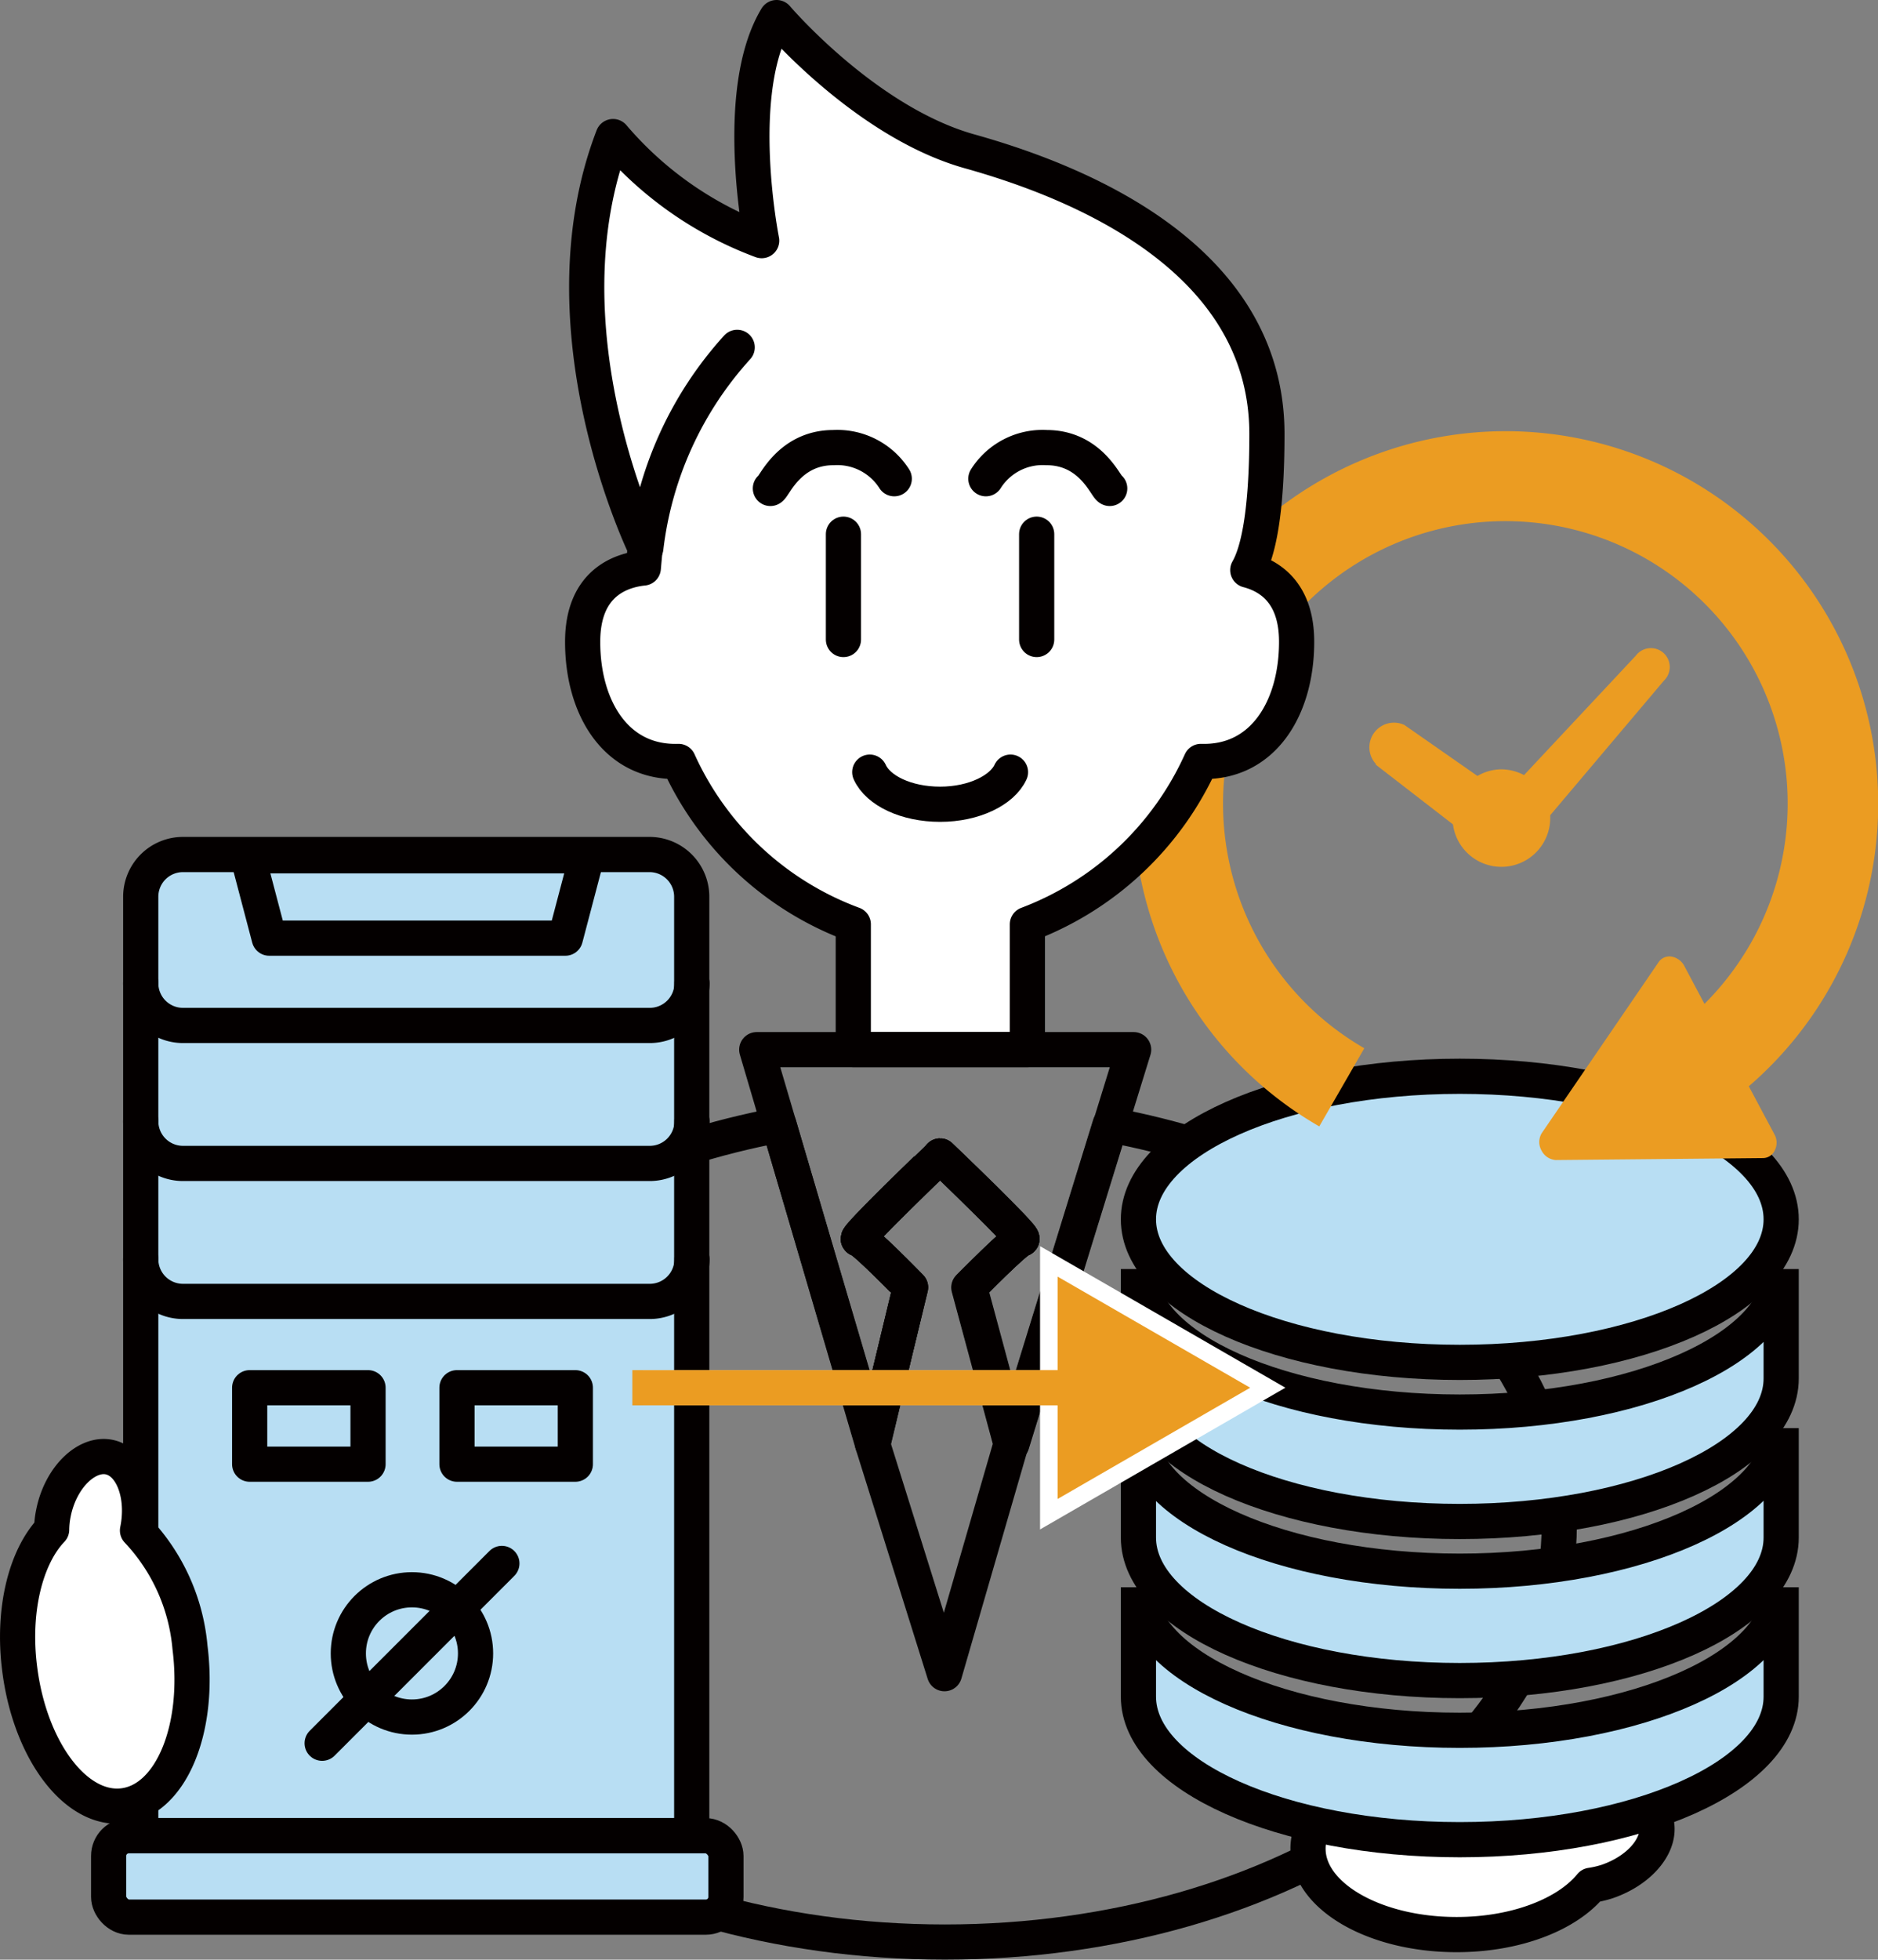
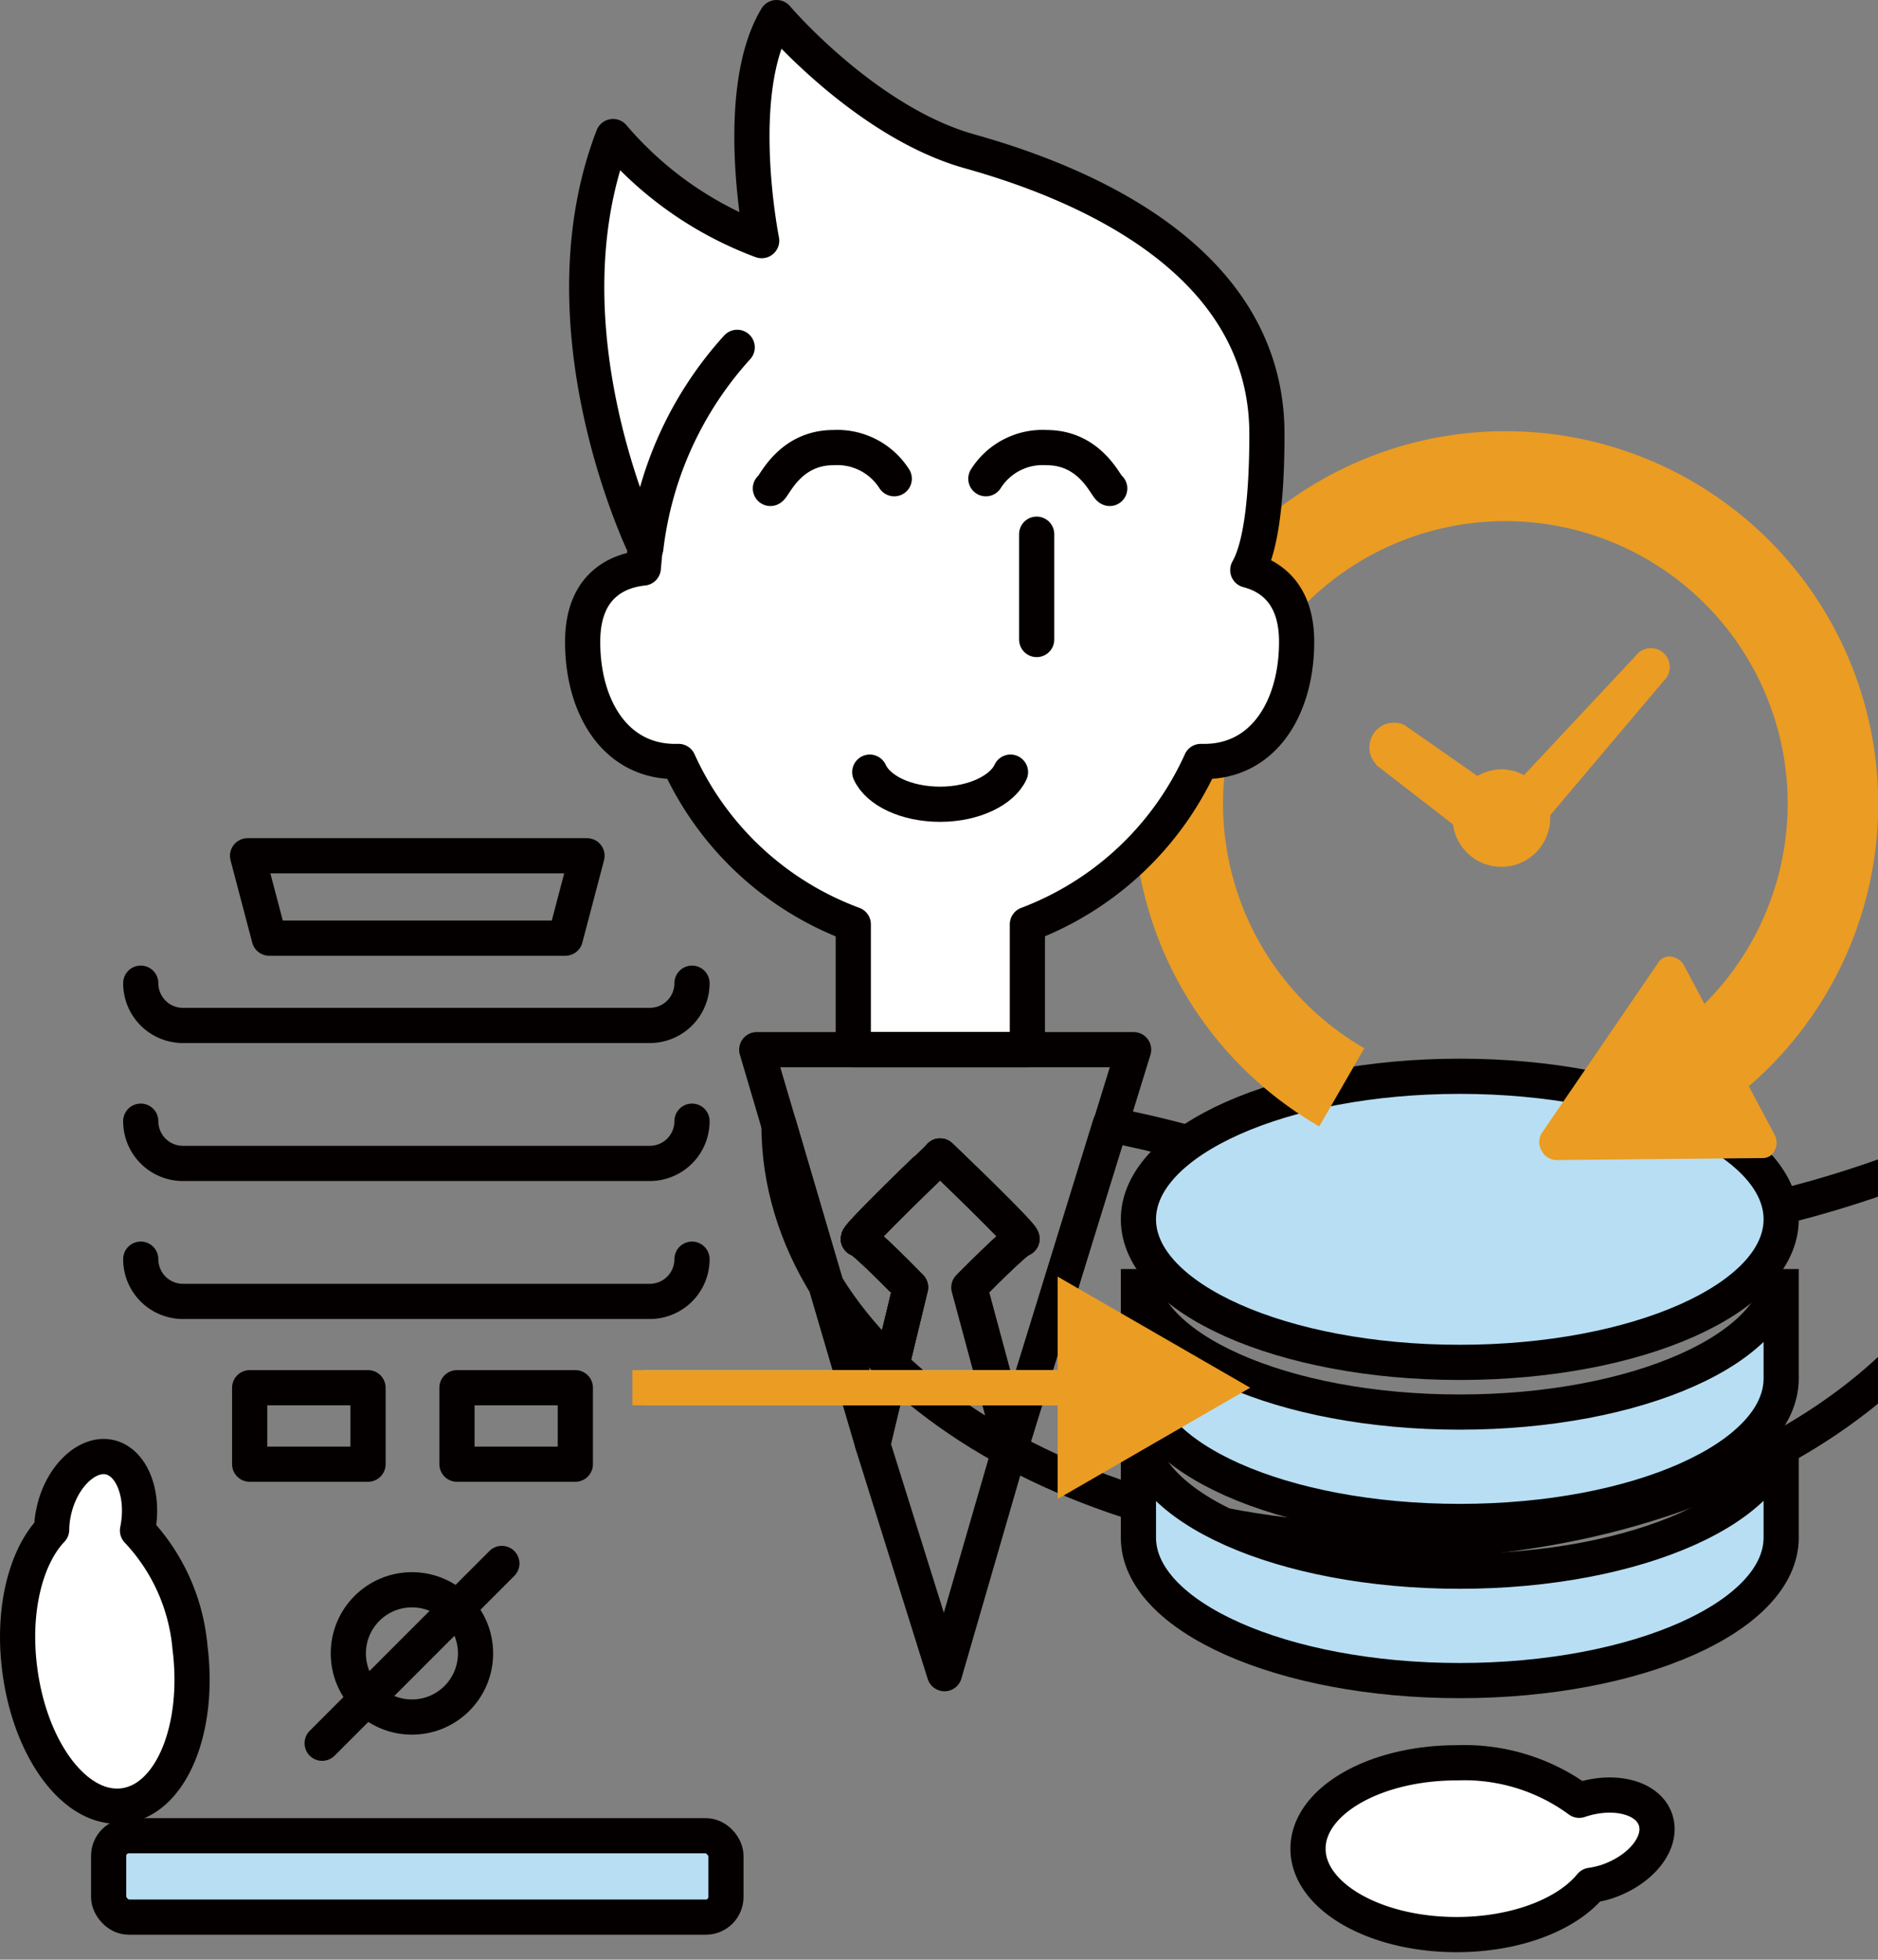
<svg xmlns="http://www.w3.org/2000/svg" viewBox="0 0 133.44 139.18">
  <rect x="0" y="0" width="133.44" height="139.18" fill="#808080" stroke="none" />
  <defs>
    <style>.cls-1,.cls-6,.cls-9{fill:none;}.cls-1,.cls-2,.cls-3,.cls-6{stroke:#040000;}.cls-1,.cls-2{stroke-linecap:round;stroke-linejoin:round;}.cls-1,.cls-2,.cls-3,.cls-6,.cls-7,.cls-8,.cls-9{stroke-width:2.5px;}.cls-2,.cls-7,.cls-8{fill:#fff;}.cls-3,.cls-5{fill:#b8def3;}.cls-3,.cls-6,.cls-7,.cls-8,.cls-9{stroke-miterlimit:10;}.cls-4{fill:#eb9c22;}.cls-7,.cls-8{stroke:#fff;}.cls-7{stroke-linecap:square;}.cls-9{stroke:#eb9c22;}</style>
  </defs>
  <g id="レイヤー_2" data-name="レイヤー 2">
    <g id="レイヤー_1-2" data-name="レイヤー 1">
-       <path class="cls-1" d="M78.87,79.89l-7,22.67-3-11.12S72.25,88,72.6,88s-5.81-5.9-5.81-5.9S60.63,88,61,88s3.7,3.43,3.7,3.43L62,102.56,55.35,79.9C37,83.39,23.5,94.8,23.5,108.36c0,16.33,19.54,29.57,43.64,29.57s43.65-13.24,43.65-29.57C110.79,94.79,97.28,83.36,78.87,79.89Z" />
+       <path class="cls-1" d="M78.87,79.89l-7,22.67-3-11.12S72.25,88,72.6,88s-5.81-5.9-5.81-5.9S60.63,88,61,88s3.7,3.43,3.7,3.43L62,102.56,55.35,79.9c0,16.33,19.54,29.57,43.64,29.57s43.65-13.24,43.65-29.57C110.79,94.79,97.28,83.36,78.87,79.89Z" />
      <path class="cls-2" d="M114.2,133.63a7.18,7.18,0,0,1-1.16.27c-1.69,2.07-5.32,3.5-9.54,3.5-5.84,0-10.56-2.73-10.56-6.1s4.72-6.1,10.56-6.1a13.8,13.8,0,0,1,8.71,2.66h0c2.45-.83,4.88-.22,5.42,1.38S116.65,132.79,114.2,133.63Z" />
      <path class="cls-3" d="M103.72,76.44C91.11,76.44,80.89,81,80.89,86.6s10.22,10.16,22.83,10.16,22.84-4.54,22.84-10.16S116.34,76.44,103.72,76.44Z" />
      <path class="cls-3" d="M103.72,100.29c-12.61,0-22.83-4.55-22.83-10.16V97.9c0,5.62,10.22,10.16,22.83,10.16s22.84-4.54,22.84-10.16V90.13C126.56,95.74,116.34,100.29,103.72,100.29Z" />
      <path class="cls-3" d="M103.72,111.59c-12.61,0-22.83-4.55-22.83-10.16v7.77c0,5.61,10.22,10.16,22.83,10.16s22.84-4.55,22.84-10.16v-7.77C126.56,107,116.34,111.59,103.72,111.59Z" />
-       <path class="cls-3" d="M103.72,122.89c-12.61,0-22.83-4.55-22.83-10.16v7.77c0,5.61,10.22,10.16,22.83,10.16s22.84-4.55,22.84-10.16v-7.77C126.56,118.34,116.34,122.89,103.72,122.89Z" />
      <path class="cls-4" d="M81.41,63.92A26.34,26.34,0,0,0,93.74,80l3.2-5.55a20.06,20.06,0,1,1,27.39-7.34,20.36,20.36,0,0,1-3.22,4.19l-1.44-2.71a1.28,1.28,0,0,0-.9-.65.93.93,0,0,0-.93.41l-8.3,12.14a1.22,1.22,0,0,0,0,1.24,1.23,1.23,0,0,0,1,.66l14.71-.14a.92.92,0,0,0,.85-.54,1.21,1.21,0,0,0,0-1.11l-1.84-3.45A26.47,26.47,0,1,0,81.41,63.92Z" />
      <path class="cls-4" d="M97.73,54.29l5.51,4.26a3.47,3.47,0,0,0,6.91-.43c0-.07,0-.14,0-.22l8.08-9.56a1.34,1.34,0,1,0-2-1.77l-7.94,8.48a3.5,3.5,0,0,0-1.61-.41,3.42,3.42,0,0,0-1.7.47l-5.19-3.62a1.75,1.75,0,0,0-2,2.8Z" />
      <path class="cls-2" d="M88.66,40.49c.71-1.24,1.36-3.94,1.36-9.67,0-12.68-13.72-18-21.12-20.07s-13.72-9.5-13.72-9.5C52,6.53,54.12,17.09,54.12,17.09A25.57,25.57,0,0,1,43.56,9.7c-5.28,13.72,2.29,29.21,2.29,29.21h0c-.06.47-.1,1-.14,1.43-1.52.16-4.32,1-4.31,5.26,0,4.64,2.35,8.62,6.81,8.48A22,22,0,0,0,60.63,65.65v8.9H73v-8.9A22.09,22.09,0,0,0,85.33,54.08c4.45.14,6.8-3.84,6.8-8.48C92.14,42.07,90.19,40.89,88.66,40.49Z" />
      <path class="cls-1" d="M54.74,34.69c.26-.09,1.32-2.9,4.48-2.9A4.8,4.8,0,0,1,63.54,34" />
-       <line class="cls-1" x1="59.93" y1="37.94" x2="59.93" y2="45.42" />
      <path class="cls-1" d="M78.85,34.69c-.27-.09-1.32-2.9-4.49-2.9A4.77,4.77,0,0,0,70.05,34" />
      <line class="cls-1" x1="73.66" y1="37.94" x2="73.66" y2="45.42" />
      <path class="cls-1" d="M61.8,54.84c.59,1.31,2.59,2.28,5,2.28s4.41-1,5-2.28" />
      <path class="cls-1" d="M72.6,88c.35,0-5.81-5.9-5.81-5.9S60.63,88,61,88s3.7,3.43,3.7,3.43L62,102.56l5.11,16.31,4.73-16.31-3-11.12S72.25,88,72.6,88Z" />
      <path class="cls-1" d="M53.77,74.55l8.26,28,2.65-11.12S61.34,88,61,88s5.81-5.9,5.81-5.9S73,88,72.6,88s-3.7,3.43-3.7,3.43l3,11.12,8.65-28Z" />
-       <path class="cls-3" d="M10,130.38V63.69a3,3,0,0,1,3-3H46.15a3,3,0,0,1,3,3v66.69Z" />
      <path class="cls-1" d="M49.17,69.83a3,3,0,0,1-3,3H13a3,3,0,0,1-3-3" />
      <path class="cls-1" d="M49.17,79.63a3,3,0,0,1-3,3H13a3,3,0,0,1-3-3" />
      <path class="cls-1" d="M49.17,89.43a3,3,0,0,1-3,3H13a3,3,0,0,1-3-3" />
      <polygon class="cls-1" points="40.17 66.63 19.13 66.63 17.59 60.78 41.71 60.78 40.17 66.63" />
      <rect class="cls-1" x="17.74" y="98.56" width="8.41" height="5.43" />
      <rect class="cls-1" x="32.47" y="98.56" width="8.41" height="5.43" />
      <circle class="cls-1" cx="29.27" cy="117.43" r="4.52" />
      <line class="cls-1" x1="35.66" y1="111.04" x2="22.89" y2="123.81" />
      <rect class="cls-5" x="7.72" y="130.38" width="43.86" height="5.78" rx="1.43" />
      <rect class="cls-6" x="7.72" y="130.38" width="43.86" height="5.78" rx="1.43" />
      <path class="cls-2" d="M3.8,107.45a6.19,6.19,0,0,0-.13,1.19c-1.84,1.93-2.81,5.72-2.27,9.9.73,5.79,4,10.14,7.38,9.71s5.45-5.46,4.72-11.24a13.87,13.87,0,0,0-3.73-8.31v0c.52-2.54-.4-4.87-2-5.21S4.31,104.91,3.8,107.45Z" />
      <line class="cls-7" x1="46.94" y1="98.56" x2="77.46" y2="98.56" />
-       <polygon class="cls-8" points="75.15 106.46 88.83 98.56 75.15 90.67 75.15 106.46" />
      <polygon class="cls-4" points="75.15 106.46 88.83 98.56 75.15 90.67 75.15 106.46" />
      <line class="cls-9" x1="44.93" y1="98.56" x2="77.46" y2="98.56" />
      <path class="cls-1" d="M45.89,38.91a25.65,25.65,0,0,1,6.49-14.24" />
    </g>
  </g>
</svg>